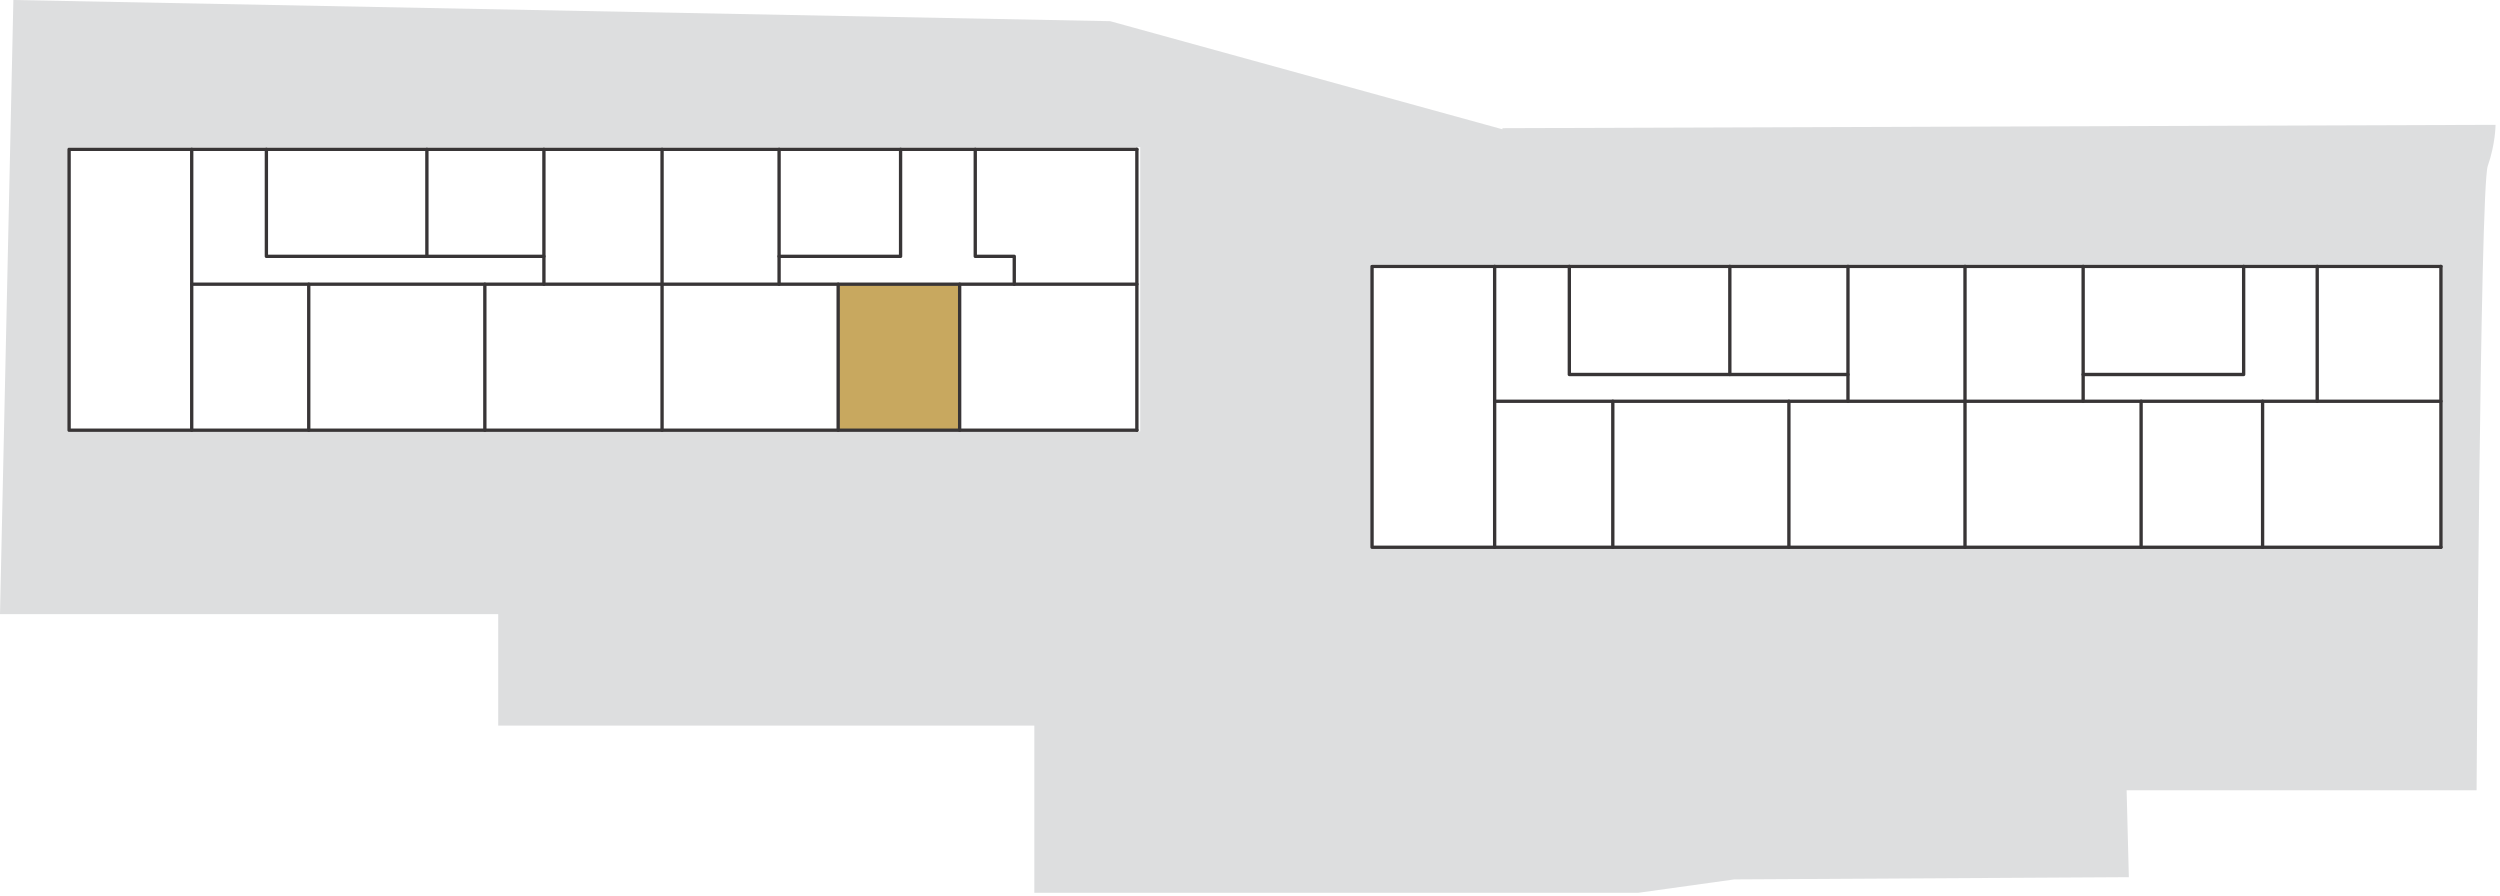
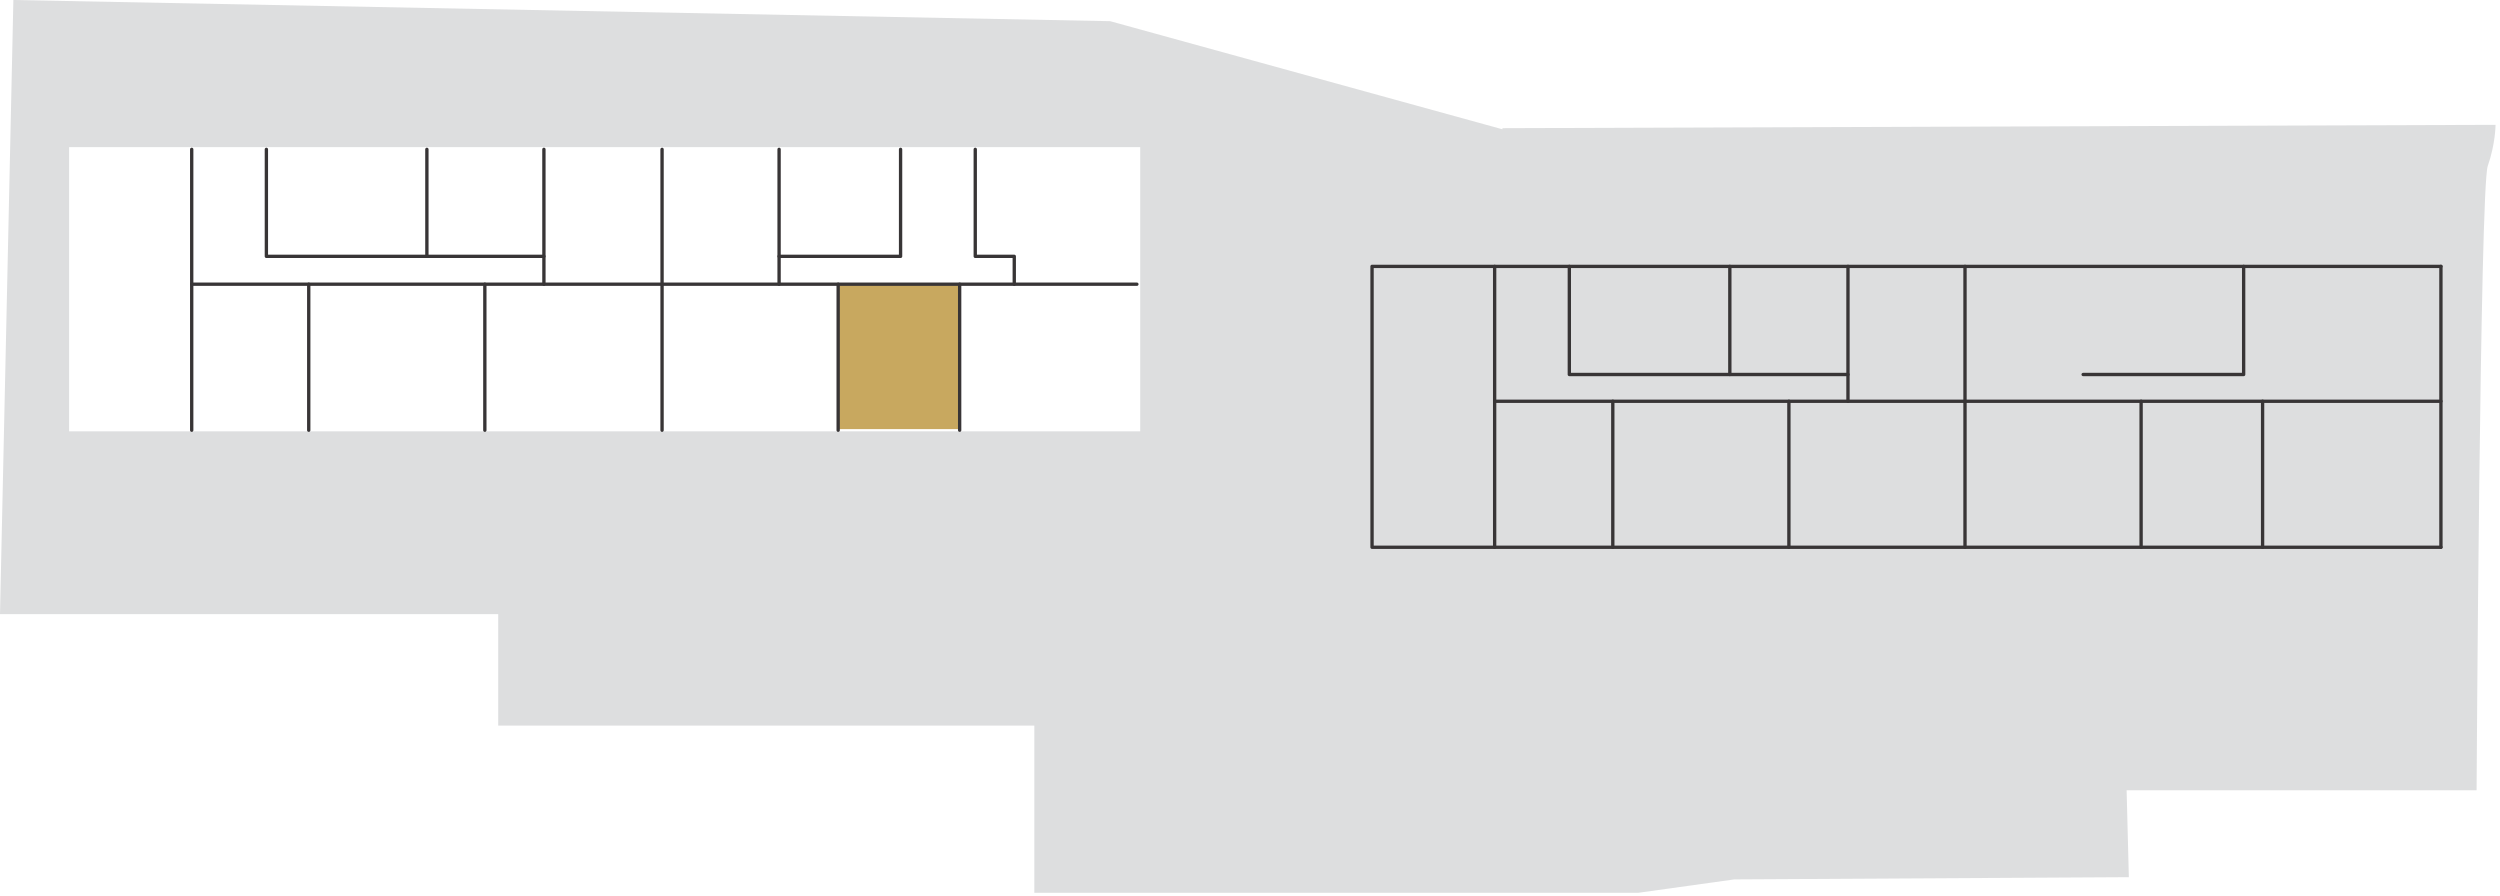
<svg xmlns="http://www.w3.org/2000/svg" version="1.1" viewBox="0 0 224.3 80.4">
  <defs>
    <style>
      .cls-1, .cls-2 {
        fill: none;
      }

      .cls-3 {
        fill: #dddedf;
      }

      .cls-2 {
        stroke: #383536;
        stroke-linecap: round;
        stroke-linejoin: round;
        stroke-width: .3px;
      }

      .cls-4 {
        fill: #c8a85f;
      }
    </style>
  </defs>
  <g>
    <g id="Layer_1">
-       <path class="cls-3" d="M134.8,11.6L99.6,1.9,1.2,0,0,55.1h44.7v10h48.1v15h54.2l8.6-1.2,35.4-.2-.2-7.8h31.4s.3-54,1-56,.7-3.7.7-3.7l-89.1.3ZM102.3,38.7H6.2V13.2h96.1v25.4ZM219.1,49.1h-96.1v-25.4h96.1v25.4Z" />
+       <path class="cls-3" d="M134.8,11.6L99.6,1.9,1.2,0,0,55.1h44.7v10h48.1v15h54.2l8.6-1.2,35.4-.2-.2-7.8h31.4s.3-54,1-56,.7-3.7.7-3.7l-89.1.3ZM102.3,38.7H6.2V13.2h96.1v25.4ZM219.1,49.1h-96.1h96.1v25.4Z" />
      <rect class="cls-4" x="75.2" y="25.5" width="10.9" height="13" />
      <rect class="cls-1" x="6.2" y="13.3" width="11.1" height="25.3" />
      <line class="cls-1" x1=".1" x2=".1" y2="80.4" />
      <line class="cls-1" x1="224.3" y1="80.4" x2="224.3" />
      <line class="cls-2" x1="134.1" y1="23.9" x2="134.1" y2="49.1" />
      <line class="cls-2" x1="144.7" y1="36" x2="144.7" y2="49.1" />
      <line class="cls-2" x1="160.5" y1="36" x2="160.5" y2="49.1" />
      <line class="cls-2" x1="165.8" y1="36" x2="165.8" y2="23.9" />
      <line class="cls-2" x1="155.2" y1="33.6" x2="155.2" y2="23.9" />
      <polyline class="cls-2" points="165.8 33.6 140.8 33.6 140.8 23.9" />
      <line class="cls-2" x1="203" y1="36" x2="203" y2="49.1" />
      <line class="cls-2" x1="192.1" y1="36" x2="192.1" y2="49.1" />
-       <line class="cls-2" x1="186.9" y1="36" x2="186.9" y2="23.9" />
      <polyline class="cls-2" points="186.9 33.6 201.3 33.6 201.3 23.9" />
-       <line class="cls-2" x1="207.9" y1="36" x2="207.9" y2="23.9" />
      <line class="cls-2" x1="17.2" y1="13.4" x2="17.2" y2="38.6" />
      <line class="cls-2" x1="27.7" y1="25.5" x2="27.7" y2="38.6" />
      <line class="cls-2" x1="43.5" y1="25.5" x2="43.5" y2="38.6" />
      <line class="cls-2" x1="48.8" y1="25.5" x2="48.8" y2="13.4" />
      <line class="cls-2" x1="38.3" y1="23" x2="38.3" y2="13.4" />
      <polyline class="cls-2" points="48.8 23 23.9 23 23.9 13.4" />
      <line class="cls-2" x1="86.1" y1="25.5" x2="86.1" y2="38.6" />
      <line class="cls-2" x1="75.2" y1="25.5" x2="75.2" y2="38.6" />
      <line class="cls-2" x1="69.9" y1="25.5" x2="69.9" y2="13.4" />
      <polyline class="cls-2" points="69.9 23 80.8 23 80.8 13.4" />
      <polyline class="cls-2" points="91 25.5 91 23 87.5 23 87.5 13.4" />
-       <line class="cls-2" x1="102" y1="38.6" x2="102" y2="13.4" />
      <line class="cls-2" x1="59.4" y1="13.4" x2="59.4" y2="38.6" />
      <line class="cls-2" x1="17.2" y1="25.5" x2="102" y2="25.5" />
-       <polyline class="cls-2" points="102 38.6 6.2 38.6 6.2 13.4 102 13.4" />
      <line class="cls-2" x1="176.3" y1="23.9" x2="176.3" y2="49.1" />
      <line class="cls-2" x1="219" y1="49.1" x2="219" y2="23.9" />
      <line class="cls-2" x1="134.1" y1="36" x2="219" y2="36" />
      <polyline class="cls-2" points="219 49.1 123.1 49.1 123.1 23.9 219 23.9" />
    </g>
  </g>
</svg>